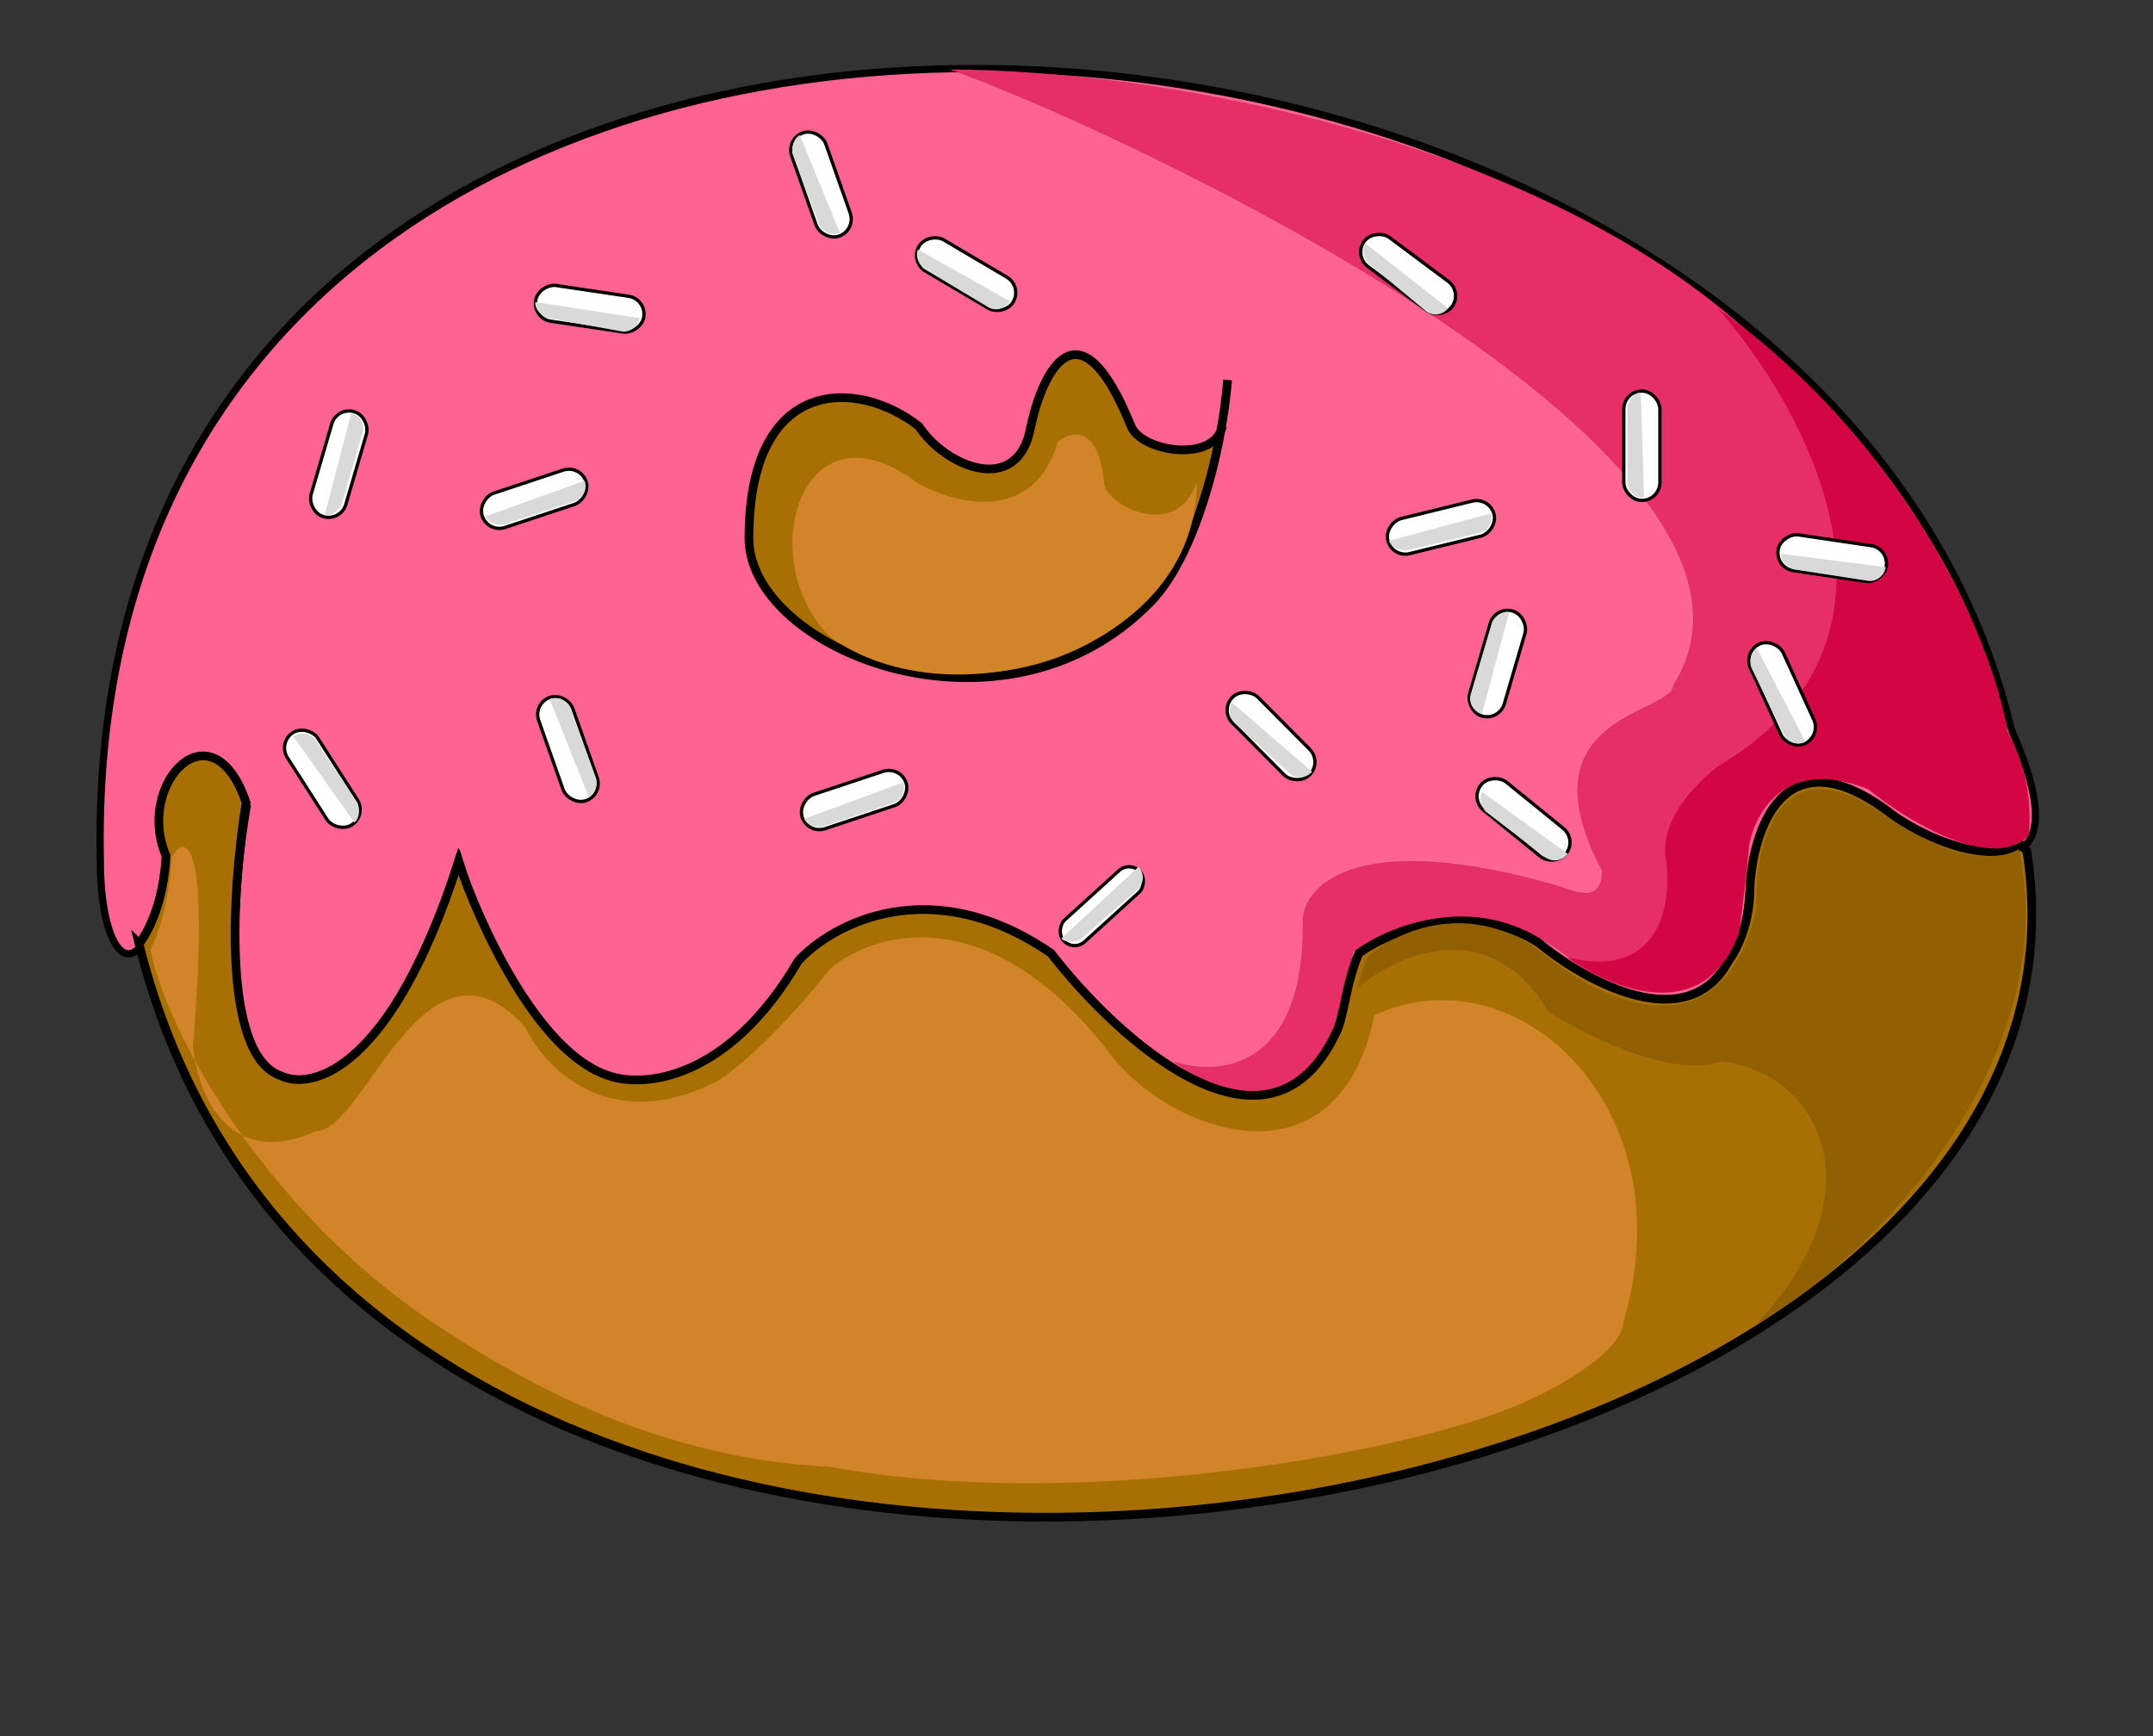
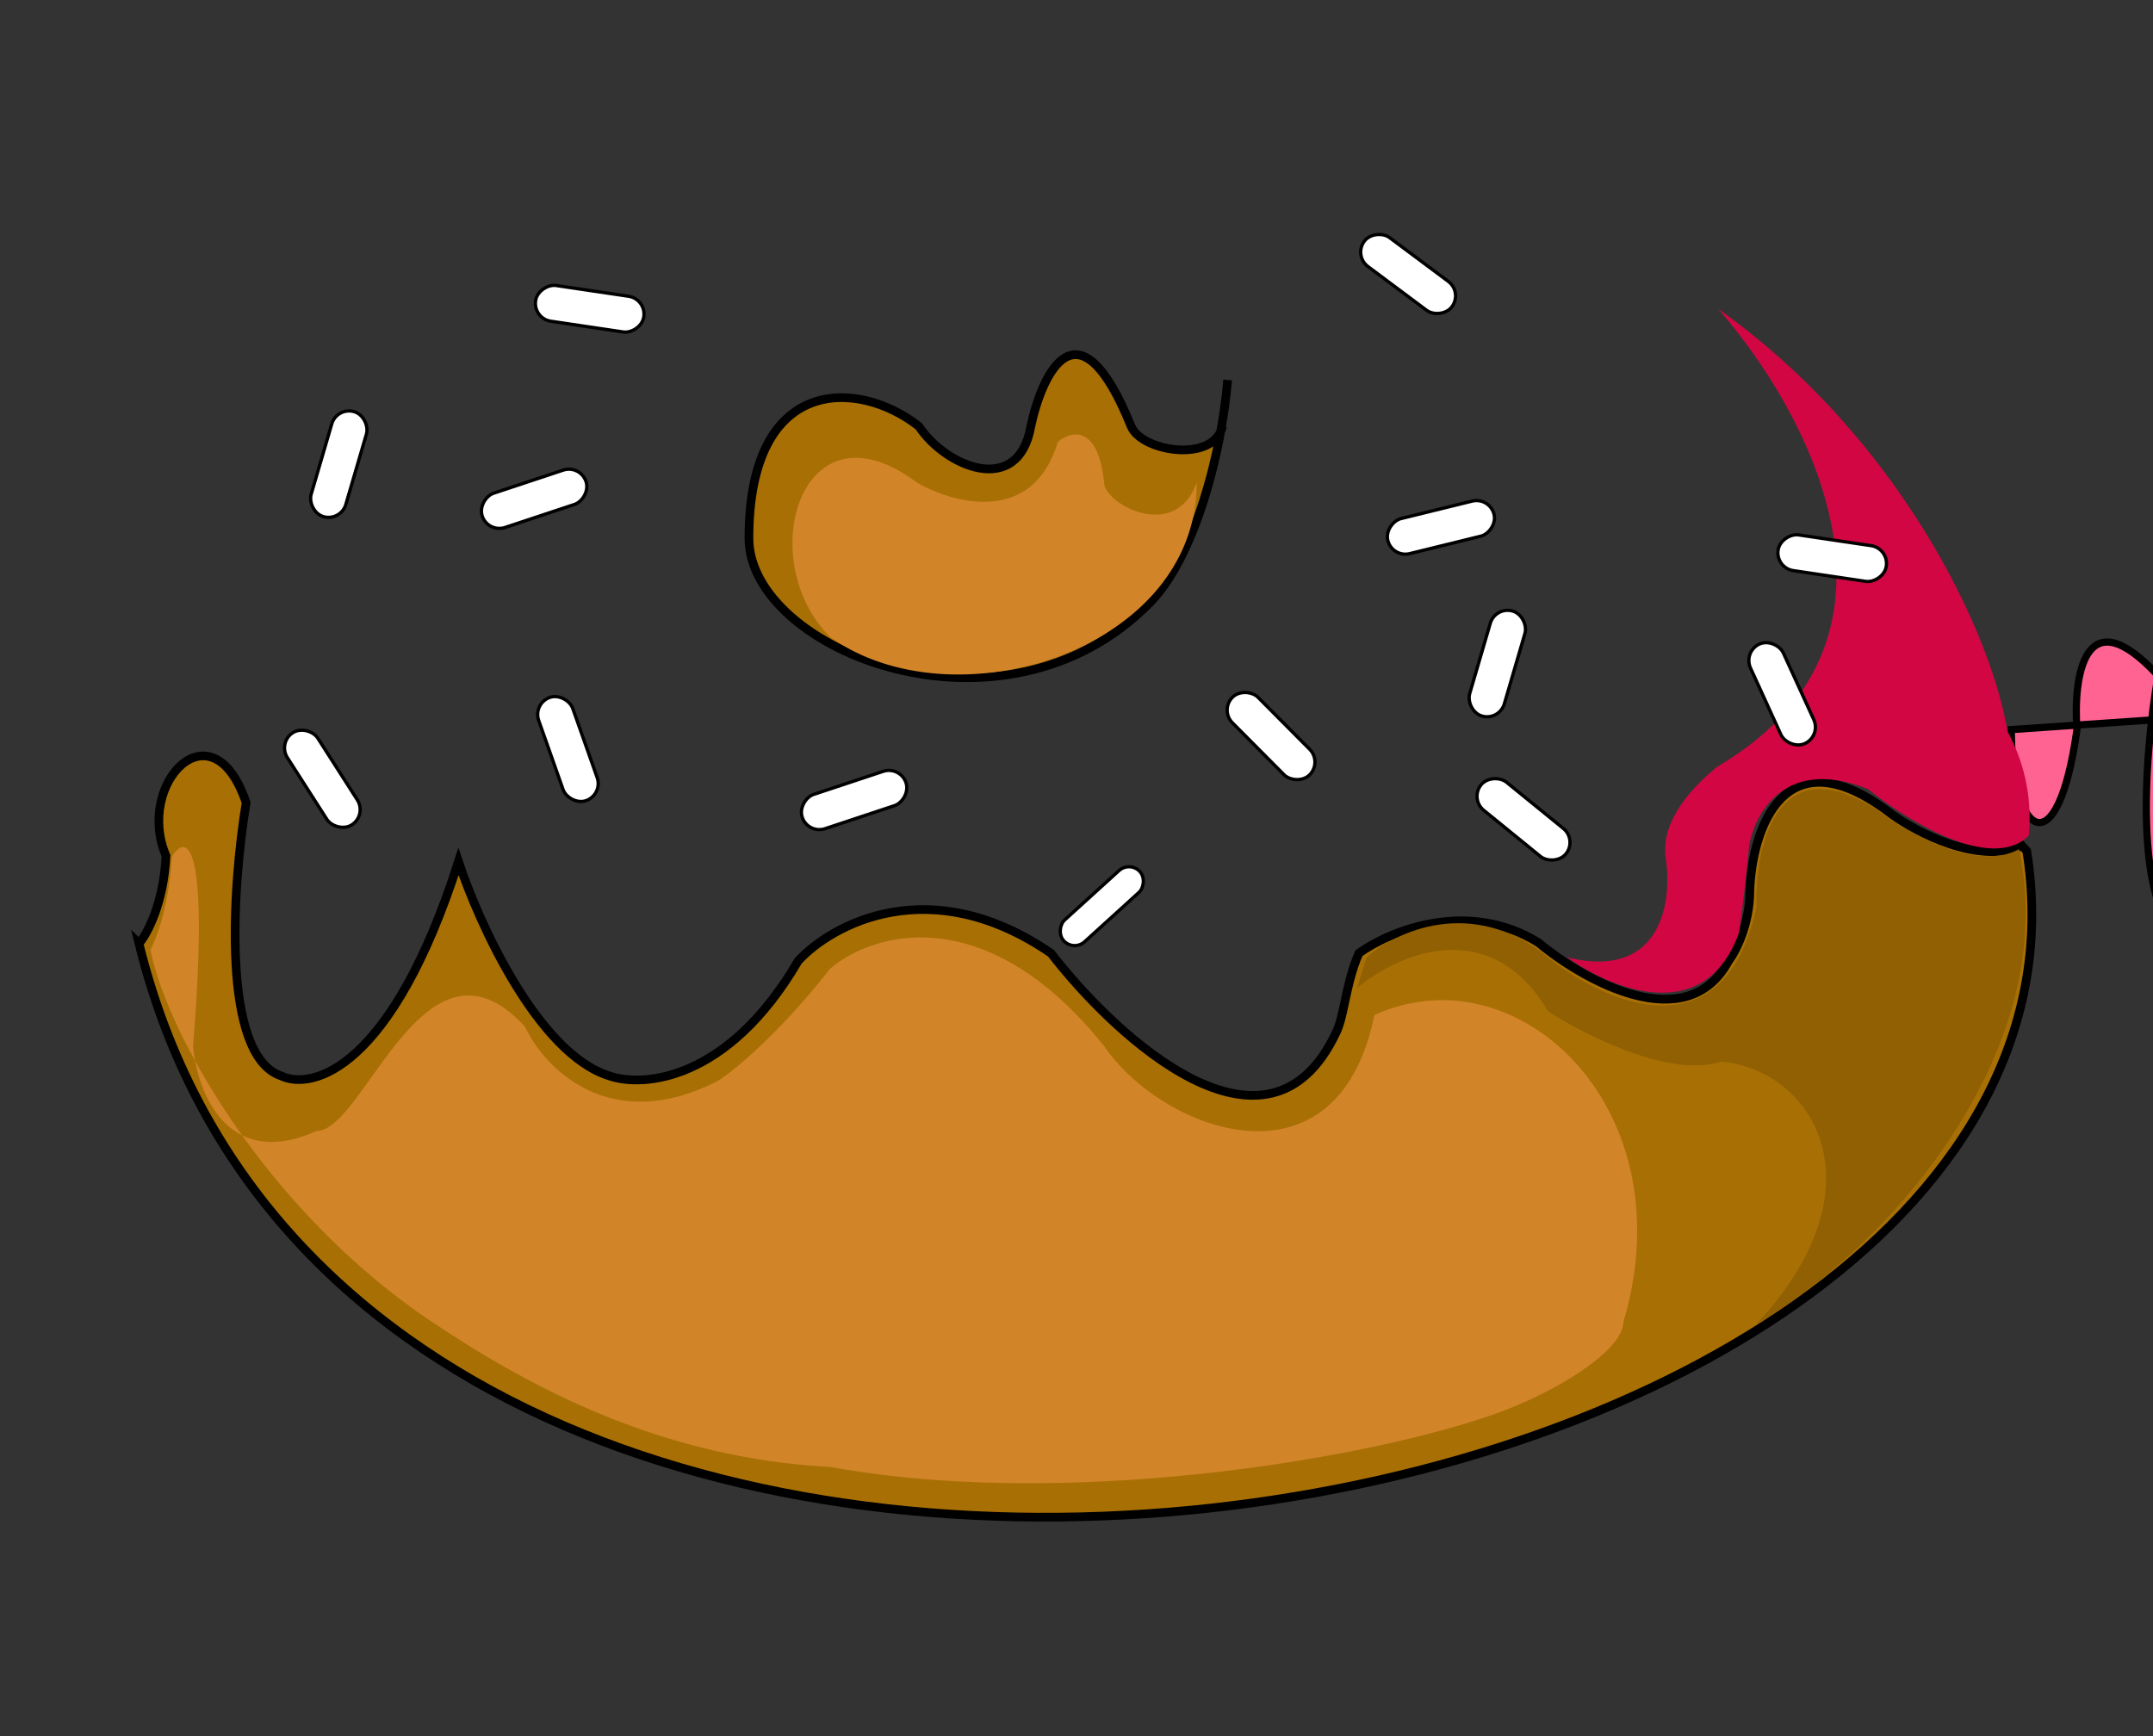
<svg xmlns="http://www.w3.org/2000/svg" width="248" height="200" fill="none" viewBox="0 0 248 200">
  <rect x="0" y="0" width="248" height="200" fill="#333333" stroke="none" />
-   <path fill="#FF6392" stroke="#000" stroke-width=".83" d="M231.68 84.05C208.56-12.9 8.9-27.13 11.56 99.17c0 12.45 5.34 16 7.56 0-.44-5.93.8-15.48 9.34-6.23-1.63 9.34-3.11 28.64 4 31.13 3.12 2.37 11.56.71 20.46-24.9 5.04 16.45 19.92 41.8 39.13 11.56 4.15-4.45 15.83-10.67 29.35 0 9.49 11.7 29.8 28.1 35.13 0 3.11-3.41 12.1-8.19 23.13 0 6.66 4.74 20.36 9.87 21.78-7.56.6-6.82 4.27-18.41 14.24-10.23 9.19 5.74 25.25 12 16-8.9Z" />
-   <path fill="#E72F67" stroke="#000" stroke-width=".01" d="M150.08 105.84c.36 17.43-9.78 18.23-14.9 16.45 5.86 4.45 18.2 8.14 20.68-12.67 12.01-7.56 21.05-2.52 25.35 1.1l13.79 2.9 3.78-18.01c2.13-7.12 9.93-7.41 13.56-6.67l18.23-5.34c-2.49-17.79-16.45-33.5-23.12-39.13C183.44 16.23 132.96 8 109.39 8c15.83 5.34 100.5 43.8 83.38 70.93 0 3.34-17.78 3.34-8.22 21.35 0 4.22-3.64 2.15-5.12 1.78-22.77-6.58-29.05-.23-29.35 3.78Z" />
+   <path fill="#FF6392" stroke="#000" stroke-width=".83" d="M231.68 84.05c0 12.45 5.34 16 7.56 0-.44-5.93.8-15.48 9.34-6.23-1.63 9.34-3.11 28.64 4 31.13 3.12 2.37 11.56.71 20.46-24.9 5.04 16.45 19.92 41.8 39.13 11.56 4.15-4.45 15.83-10.67 29.35 0 9.49 11.7 29.8 28.1 35.13 0 3.11-3.41 12.1-8.19 23.13 0 6.66 4.74 20.36 9.87 21.78-7.56.6-6.82 4.27-18.41 14.24-10.23 9.19 5.74 25.25 12 16-8.9Z" />
  <path fill="#A87004" d="M86.27 62c0-18.83 12.6-18.37 19.57-12.89 3.1 4.7 11.47 8.18 12.9 0 1.33-6.23 5.5-14.94 11.55 0 1.13 2.77 8.71 4.13 10.32.6-1.36 7.44-4.13 15.6-8.1 19.66-16.9 17.34-46.24 5.53-46.24-7.36m147.19 36.02c12.9 81.38-191.21 116.95-217.45 10.67.93-1.08 2.84-4.6 3.11-10.12-3.56-8.3 5.34-17.65 9.23-6.11-1.56 9.48-2.94 29.06 4 31.46 3.63 1.74 12.8-.76 20.46-24.68 2.37 7.15 9.16 22.1 17.34 24.68 3.9 1.37 13.7.64 21.79-13.23 3.93-4.26 15.25-10.4 29.13-.89 7.67 9.93 24.97 25.68 32.8 9.23 1-1.9 1.1-5.64 2.66-9.23 3.48-2.52 12.5-6.3 20.68-1.22 5.3 4.4 17.1 11 21.9 2.11.81-1.08 2.45-4.2 2.45-8.12.25-6.93 3.89-18.38 16.34-8.78 2.93 2.13 10.03 5.84 15 3.64z" />
  <path stroke="#000" d="M141.41 43.77c-.71 8.54-3.83 20.4-8.9 25.6-16.9 17.34-46.24 5.53-46.24-7.36 0-18.84 12.6-18.38 19.57-12.9 3.1 4.7 11.47 8.18 12.9 0 1.33-6.23 5.5-14.94 11.55 0 1.19 2.92 9.52 4.27 10.52 0M16.01 108.7c26.24 106.28 230.35 70.7 217.45-10.67l-.55-.6c-4.98 2.2-12.08-1.5-15.01-3.63-12.45-9.6-16.09 1.85-16.34 8.78 0 3.92-1.63 7.05-2.45 8.12-4.8 8.9-16.6 2.3-21.9-2.11-8.18-5.07-17.2-1.3-20.68 1.22-1.56 3.59-1.67 7.34-2.67 9.23-7.82 16.45-25.12.7-32.8-9.23-13.87-9.52-25.2-3.37-29.12.89-8.1 13.87-17.9 14.6-21.79 13.23-8.18-2.58-14.97-17.53-17.34-24.68-7.65 23.92-16.83 26.42-20.46 24.68-6.94-2.4-5.56-21.98-4-31.46-3.9-11.54-12.79-2.2-9.23 6.11-.27 5.52-2.18 9.04-3.11 10.12Z" />
  <path fill="#D28429" d="M105.61 55.59c-13.34-10-18.9 8.89-10 17.78 14.23 10.23 42.24 1.56 42.24-17.78-2.49 6.93-10.67 2.44-10.67 0-.71-6.76-3.85-5.93-5.34-4.67-2.84 9.6-12 7.11-16.23 4.67M19.79 98.72c1.63-2.74 4.4-2.22 2.44 21.8a17 17 0 0 0 .24 1.68 86 86 0 0 0 5.41 8.58c2.11 1.05 4.91 1.16 8.58-.49 5.56 0 12.46-24.63 24.02-12 2.22 4.74 9.78 12.63 22.23 6.22 1.86-1.18 7.03-5.42 12.9-12.9 4.82-4.14 17.88-8.17 31.57 8.9 6.67 9.78 26.86 17.43 31.13-3.56 16.45-7.56 36.02 10.68 28.68 35.36-.07 3.33-7.78 8.03-14.45 10.45-14.75 5.33-49.72 11.2-76.93 6.22-20.63-1.04-36.32-10.36-45.8-16.67-9.13-6.09-16.5-13.95-21.93-21.53-3.21-1.61-4.82-5.42-5.41-8.58-2.79-5.07-4.52-9.6-5.13-12.8 1.78-3.56 2.37-8.6 2.45-10.68" />
  <path fill="#916003" d="M178.32 116.5c-6.76-11.37-17.49-6.51-22.01-2.66l1.11-3.56c3.34-2.96 12.19-7.11 20.9 0 6.45 5.27 20.28 11.48 24.01-5.78-.22-6.9 2.27-18.76 14.01-11.12 3.34 2.6 11.25 7.12 16.23 4.45 4.9 22.68-14.45 45.58-30.24 54.7 14.68-15.79 6.67-29.13-4-30.24-6.58 2.13-17.27-4-20-5.78" />
  <path fill="#D20643" d="M197.89 88.27c24.72-14.58 10.3-40.98 0-52.7 20.45 14.46 31.35 36.7 33.35 48.7a20.6 20.6 0 0 1 2.44 12c-4.26 4.27-14.08-1.77-18.45-5.33-9.6-3.91-13.2 2.82-13.78 6.67-.18 2.49-.82 7.56-1.12 9.78-3.91 11.03-14.82 6.53-19.79 2.9 10.86 2.66 12.09-6.46 11.34-11.35-.74-4.89 4.08-9.11 6-10.67" />
  <rect width="4.16" height="12.6" x="38.8" y="46.84" fill="#fff" stroke="#000" stroke-width=".38" rx="2.08" transform="rotate(16.32 38.8 46.84)" />
  <rect width="4.16" height="12.6" x="172.25" y="69.81" fill="#fff" stroke="#000" stroke-width=".38" rx="2.08" transform="rotate(16.32 172.25 69.8)" />
  <rect width="4.16" height="12.6" x="61.36" y="81.04" fill="#fff" stroke="#000" stroke-width=".38" rx="2.08" transform="rotate(-19.45 61.36 81.04)" />
-   <rect width="4.16" height="12.6" x="90.51" y="16.01" fill="#fff" stroke="#000" stroke-width=".38" rx="2.08" transform="rotate(-19.45 90.5 16.01)" />
  <rect width="4.16" height="12.6" x="93.06" y="96.12" fill="#fff" stroke="#000" stroke-width=".38" rx="2.08" transform="rotate(-108.36 93.06 96.12)" />
  <rect width="4.16" height="12.6" x="56.2" y="61.42" fill="#fff" stroke="#000" stroke-width=".38" rx="2.08" transform="rotate(-108.36 56.2 61.42)" />
  <rect width="4.16" height="12.6" x="61.39" y="36.7" fill="#fff" stroke="#000" stroke-width=".38" rx="2.08" transform="rotate(-81.56 61.39 36.7)" />
  <rect width="4.16" height="12.6" x="204.51" y="65.43" fill="#fff" stroke="#000" stroke-width=".38" rx="2.08" transform="rotate(-81.56 204.51 65.43)" />
-   <rect width="4.16" height="12.6" x="117.77" y="32.99" fill="#fff" stroke="#000" stroke-width=".38" rx="2.08" transform="rotate(120.57 117.77 32.99)" />
  <rect width="4.16" height="12.6" x="155.91" y="29.47" fill="#fff" stroke="#000" stroke-width=".38" rx="2.08" transform="rotate(-53.28 155.9 29.47)" />
-   <rect width="4.16" height="12.6" x="187.04" y="45.05" fill="#fff" stroke="#000" stroke-width=".38" rx="2.08" />
  <rect width="4.16" height="12.6" x="200.77" y="75.06" fill="#fff" stroke="#000" stroke-width=".38" rx="2.08" transform="rotate(-24.55 200.77 75.06)" />
  <rect width="4.16" height="12.6" x="181.69" y="96.75" fill="#fff" stroke="#000" stroke-width=".38" rx="2.08" transform="rotate(129.12 181.69 96.75)" />
  <rect width="3.4" height="11.85" x="130.16" y="99.15" fill="#fff" stroke="#000" stroke-width=".38" rx="1.7" transform="rotate(47.76 130.16 99.15)" />
  <rect width="4.16" height="12.6" x="31.98" y="85.53" fill="#fff" stroke="#000" stroke-width=".38" rx="2.08" transform="rotate(-32.64 31.98 85.53)" />
  <rect width="4.16" height="12.6" x="140.5" y="81.79" fill="#fff" stroke="#000" stroke-width=".38" rx="2.08" transform="rotate(-44.84 140.5 81.8)" />
  <rect width="4.16" height="12.6" x="171.6" y="57.23" fill="#fff" stroke="#000" stroke-width=".38" rx="2.08" transform="rotate(76.2 171.6 57.23)" />
-   <path fill="#D9D9D9" d="m67.82 91.83-4.5-11.29a1.86 1.86 0 0 1 2.33.9l3.05 8.33c.1 1.34-.55 1.93-.88 2.06m-27 2.92-7.02-9.91a1.86 1.86 0 0 1 2.48.31l4.93 7.4c.4 1.27-.1 2-.39 2.2M37.4 59.34l3.07-11.76a1.87 1.87 0 0 1 1.35 2.1l-2.5 8.53c-.71 1.13-1.58 1.22-1.93 1.13m18.53.15 11.43-4.11c.4 1.3-.48 2.07-.97 2.3l-8.43 2.77c-1.34.04-1.91-.63-2.03-.96m5.74-24.69 12 1.84a1.86 1.86 0 0 1-1.94 1.56l-8.74-1.59c-1.2-.6-1.38-1.46-1.32-1.8m30.48-19.23 4.6 11.24a1.86 1.86 0 0 1-2.34-.87l-3.13-8.3c-.1-1.34.54-1.94.87-2.07m13.6 13.17 10.6 5.95a1.86 1.86 0 0 1-2.37.77l-7.62-4.56c-.91-.98-.78-1.84-.6-2.16m36.2 52.21 9.19 7.95c-.94.99-2.05.6-2.49.28l-6.55-6c-.7-1.13-.4-1.96-.16-2.23m-19.7 27.16 8.9-8.26c.89 1.04.38 2.1.02 2.5l-6.69 5.85c-1.2.56-2 .17-2.23-.1m48.5-16.87 9.85 7.12a1.86 1.86 0 0 1-2.45.5l-7.05-5.4c-.79-1.09-.56-1.93-.35-2.22m3.1-20.72-3.14 11.73a1.86 1.86 0 0 1-1.34-2.1l2.53-8.52c.73-1.12 1.6-1.2 1.95-1.11m-13.83-8.22 11.74-3.16a1.86 1.86 0 0 1-1.16 2.22l-8.64 2.06c-1.33-.07-1.85-.78-1.94-1.12m28.98-17.07.39 12.14a1.86 1.86 0 0 1-1.9-1.63l-.03-8.88c.37-1.29 1.18-1.62 1.54-1.63m13.38 29.45 5.6 10.78a1.86 1.86 0 0 1-2.41-.65l-3.87-7.99c-.23-1.32.36-1.97.68-2.14m2.79-10.88 12.05 1.53a1.86 1.86 0 0 1-1.9 1.6l-8.78-1.35c-1.21-.57-1.42-1.42-1.37-1.77m-47.91-35.79 9.56 7.5c-.9 1.04-2.02.7-2.47.4l-6.83-5.67c-.74-1.11-.48-1.95-.26-2.23M92.64 94.33l11.4-4.2a1.86 1.86 0 0 1-.95 2.3l-8.42 2.84c-1.33.06-1.9-.6-2.03-.94" />
</svg>